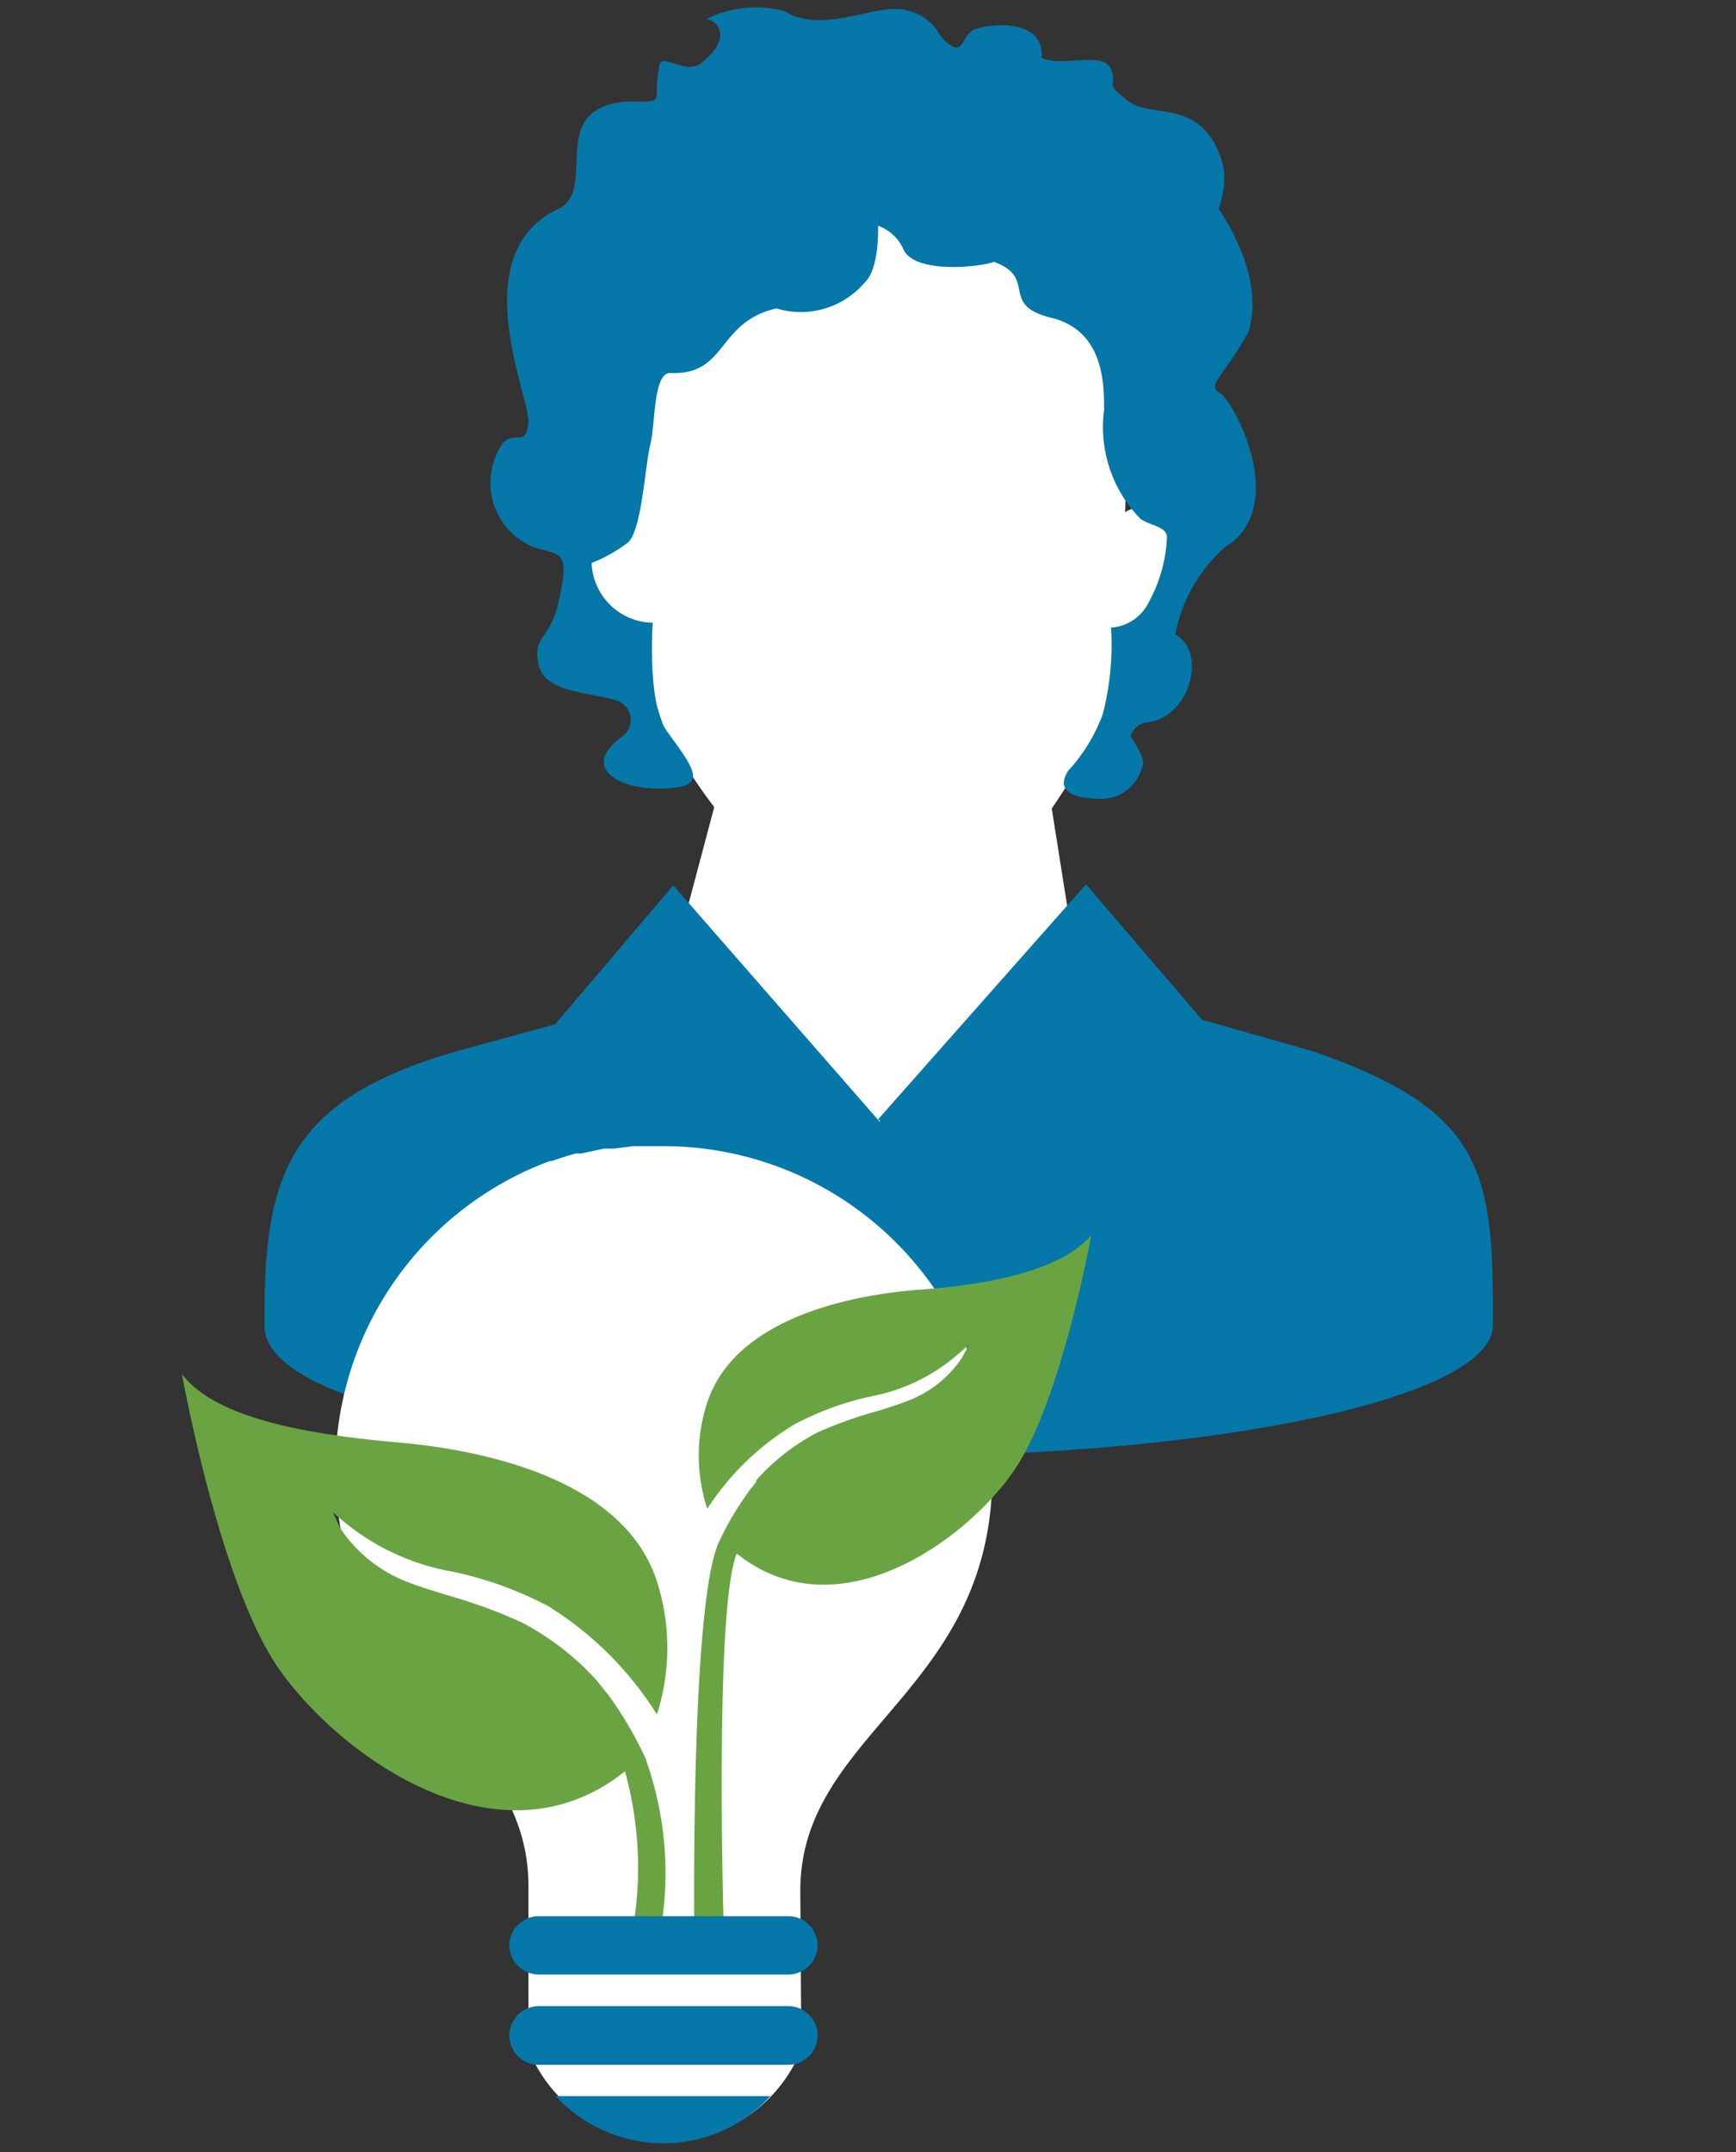
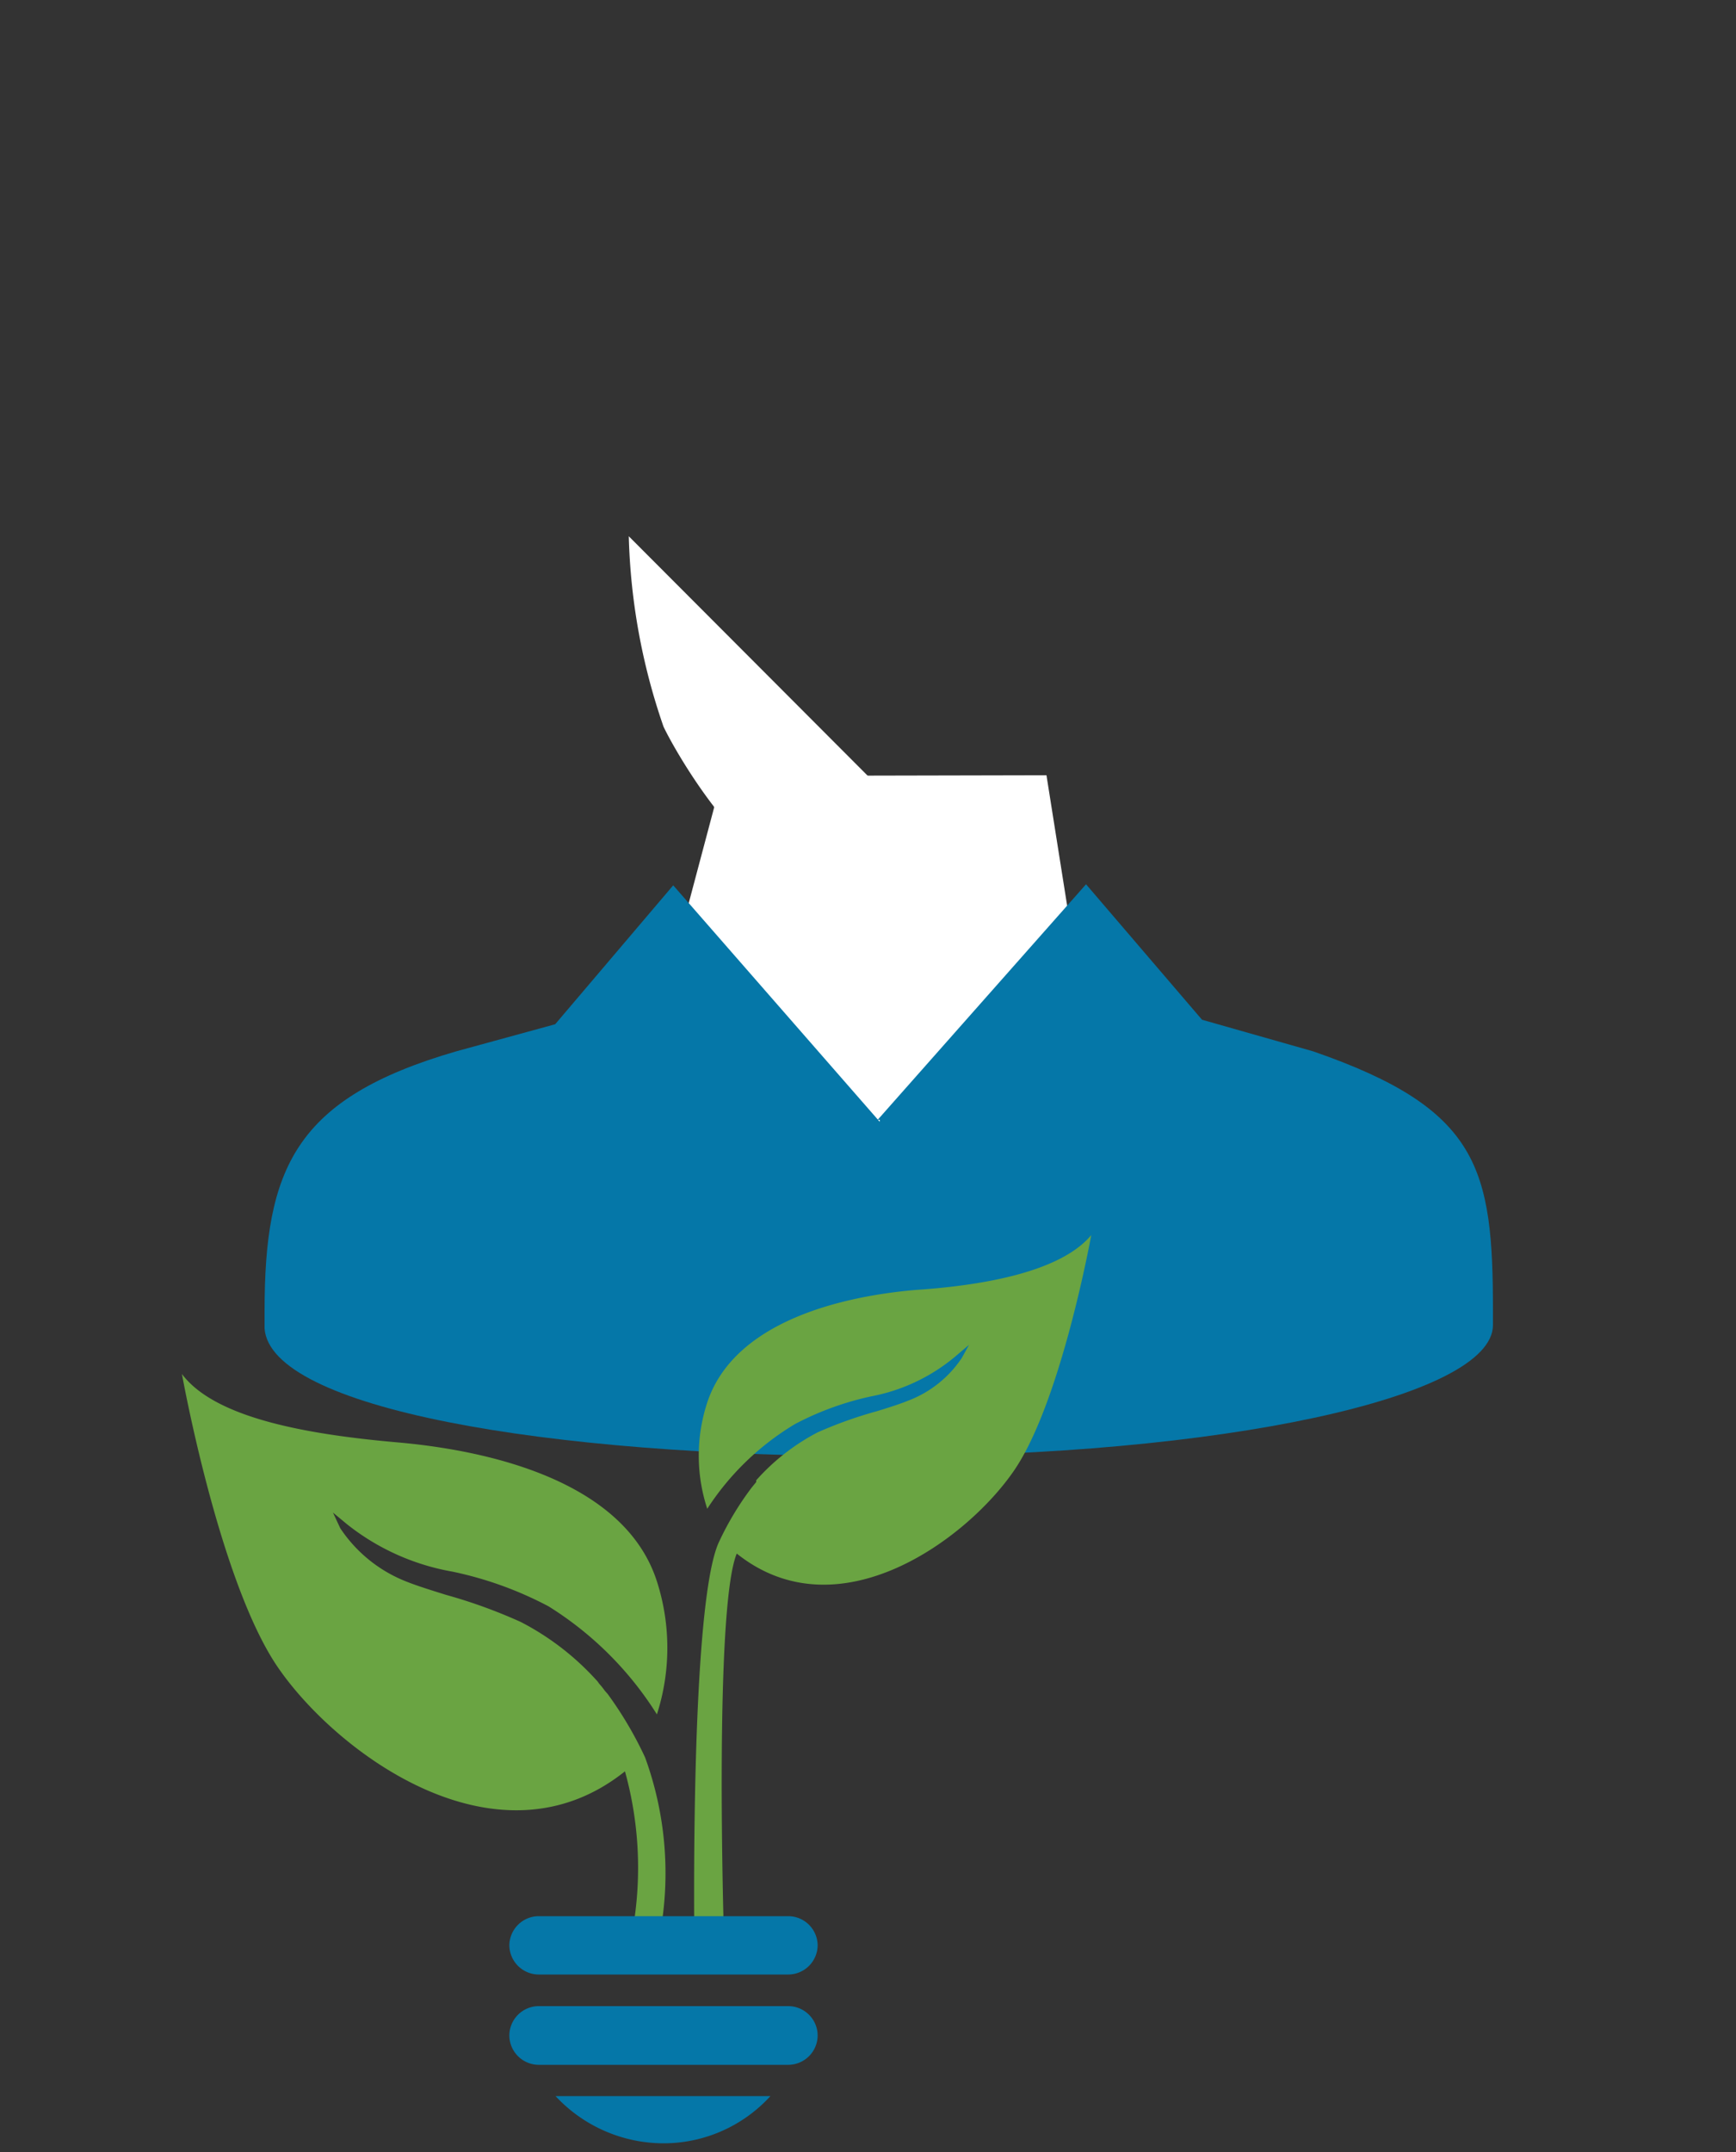
<svg xmlns="http://www.w3.org/2000/svg" id="ART" width="50" height="61.97" viewBox="0 0 50 61.97">
  <rect x="0" y="0" width="50" height="61.97" fill="#333333" stroke="none" />
  <defs>
    <style>.cls-1{fill:#fff;}.cls-2{fill:#0577a8;}.cls-3{fill:#0a598b;}.cls-4{fill:#6aa442;}</style>
  </defs>
-   <path class="cls-1" d="M18.11,15.44a18.1,18.1,0,0,0,1,5.48c.22.48,2,3.75,4,4.48a8.1,8.1,0,0,0,2.43.41,22.81,22.81,0,0,0,2.64-.28c1.28-.62,2.93-3.49,3.61-4.72.67-1.46.59-5.37.59-5.37.52-11.85-3.19-11.23-7.12-11.09-6,.23-7.54,1.51-7.13,11.09" />
+   <path class="cls-1" d="M18.11,15.44a18.1,18.1,0,0,0,1,5.48c.22.48,2,3.75,4,4.48a8.1,8.1,0,0,0,2.43.41,22.81,22.81,0,0,0,2.64-.28" />
  <polygon class="cls-1" points="31.91 33.48 17.91 33.25 20.81 22.34 30.14 22.32 31.91 33.48" />
-   <rect class="cls-1" x="16.97" y="14.91" width="1.79" height="3.69" rx="0.9" transform="matrix(0.98, -0.21, 0.21, 0.98, -3.15, 4.17)" />
-   <rect class="cls-1" x="31.78" y="14.58" width="1.79" height="3.69" rx="0.9" transform="translate(61.13 39.41) rotate(-167.76)" />
  <path class="cls-2" d="M43,37.76c0-4.12-.38-5.83-5.18-7.49l-3.2-.91-3.34-3.9-6,6.78.06,0,0,.06-5.95-6.81-3.4,4-2.85.78c-4.65,1.35-5.52,3.37-5.52,7.49v.49c.17,2.28,8,3.68,17.77,3.68S43,40.23,43,38.15Z" />
  <path class="cls-3" d="M35.17,6.39l.09.13Z" />
-   <path class="cls-2" d="M30,1.66c.59.3,1.79-.22,2,.34s-.25.29.45.88,2.25-.15,2.79,1.93A2.48,2.48,0,0,1,35.1,6c.06.14,1.34,1.87.87,3.53-.7,1.29-1.24,1.55-.83,1.79s2,3.28.16,4.42a4.45,4.45,0,0,0-1.45,2.53c.92.47.45,2.39-.82,2.53a.57.57,0,0,0-.47.4s.47.66.34.86a1.21,1.21,0,0,1-1.14.94c-.93,0-1.34-.25-1-.8a5,5,0,0,0,1-1.63A8,8,0,0,0,32,18.07a1.3,1.3,0,0,0,1.09-.74,4.24,4.24,0,0,0,.52-1.85c0-.33-.46-.33-.76-.54a3.77,3.77,0,0,1-1.05-3.14c0-.73,0-2.28-1.52-2.65S29.9,8,28.63,7.54c-.4.15-2.25.35-2.6-.34a1.26,1.26,0,0,0-.74-.7s.05,1.24-.39,1.64a2.42,2.42,0,0,1-2.54.74c-1.73.4-1.4,1.93-3.06,1.86-.49,0-.42,1.47-.57,2.06s-.24,2.41-.63,2.81a4.49,4.49,0,0,1-1.06.6,1.79,1.79,0,0,0,1.76,1.72s-.17,2.35.42,3.14c.73,1,1.12,1.51.21,1.61-1.47.17-2.8-.53-1.53-1.46a.59.59,0,0,0-.2-1.07c-.87-.24-2.07-.23-2.2-1.07s.33-.6.6-1.8c.32-1.46.06-1.27-.74-1.53a2,2,0,0,1-.87-3c.32-.35.66.13.73-.57S13.36,7.41,16,6.05c1.34-.51-.4-3,2.14-3.13.48,0,.78.07.78-.22A3.45,3.45,0,0,1,19,1.85c.07-.3.73.27,1.15,0,1.16-.88.29-1.42.13-1.27A3.17,3.17,0,0,1,22.62.33C23.56.93,25,.26,25.7.26A1.47,1.47,0,0,1,27,.89a1.13,1.13,0,0,0,.44.45c.3.15.29-.32.6-.48S30.09.46,30,1.66Z" />
  <path class="cls-3" d="M35.26,6.52l0,.05Z" />
-   <path class="cls-1" d="M23.05,54.44c0-4.59,5.53-5.71,5.53-12A9.47,9.47,0,0,0,19.12,33h0l-.23,0c-.22,0-.43,0-.64,0l-.57.07-.28,0-.65.14-.16,0c-.24.06-.47.14-.7.22l-.06,0a9.47,9.47,0,0,0-6.17,8.87c0,6.29,5.56,7.41,5.56,12V59s0,0,0,0a4.23,4.23,0,0,0,7.86,0h0Z" />
  <path class="cls-4" d="M11.46,41.53c2.62.23,6.53,1.11,7.46,4a6.25,6.25,0,0,1,0,3.83,9.8,9.8,0,0,0-3.12-3.11,10.49,10.49,0,0,0-2.77-1A6.75,6.75,0,0,1,10,43.89l-.41-.34L9.8,44a4.07,4.07,0,0,0,1.94,1.55c.28.11.66.23,1.11.37A14.89,14.89,0,0,1,15,46.7a7.7,7.7,0,0,1,2.09,1.58l.12.13.05.07a2,2,0,0,1,.16.2l.08.09a10.83,10.83,0,0,1,1.08,1.83A9.73,9.73,0,0,1,19,55.73l-.85.21A10.38,10.38,0,0,0,18,51c-3.67,2.93-8.31-.53-10-3s-2.76-8.44-2.76-8.44C6.19,40.83,8.84,41.3,11.46,41.53Z" />
  <path class="cls-4" d="M26.37,37.14c-2.09.18-5.22.89-6,3.24a4.91,4.91,0,0,0,0,3.06A7.76,7.76,0,0,1,22.9,41a8.55,8.55,0,0,1,2.21-.8A5.3,5.3,0,0,0,27.58,39l.33-.28-.21.38a3.23,3.23,0,0,1-1.55,1.23c-.22.09-.53.19-.89.3a12.2,12.2,0,0,0-1.71.61,6.23,6.23,0,0,0-1.67,1.27l-.1.11,0,.05-.13.16-.06.08a8.64,8.64,0,0,0-.87,1.46C19.86,46.12,20,56,20,56l.85-.27s-.29-9.4.37-11c2.93,2.34,6.65-.42,8-2.41s2.21-6.76,2.21-6.76C30.58,36.58,28.47,37,26.37,37.14Z" />
  <path class="cls-2" d="M22.71,56.85h-7.2a.85.85,0,0,1-.84-.84h0a.85.85,0,0,1,.84-.84h7.2a.85.85,0,0,1,.84.84h0A.85.85,0,0,1,22.71,56.85Z" />
  <path class="cls-2" d="M22.71,59.45h-7.2a.85.85,0,0,1-.84-.85h0a.85.85,0,0,1,.84-.84h7.2a.85.85,0,0,1,.84.84h0A.85.85,0,0,1,22.71,59.45Z" />
  <path class="cls-2" d="M16,60.35a4.26,4.26,0,0,0,3.11,1.36,4.17,4.17,0,0,0,3.08-1.36Z" />
</svg>